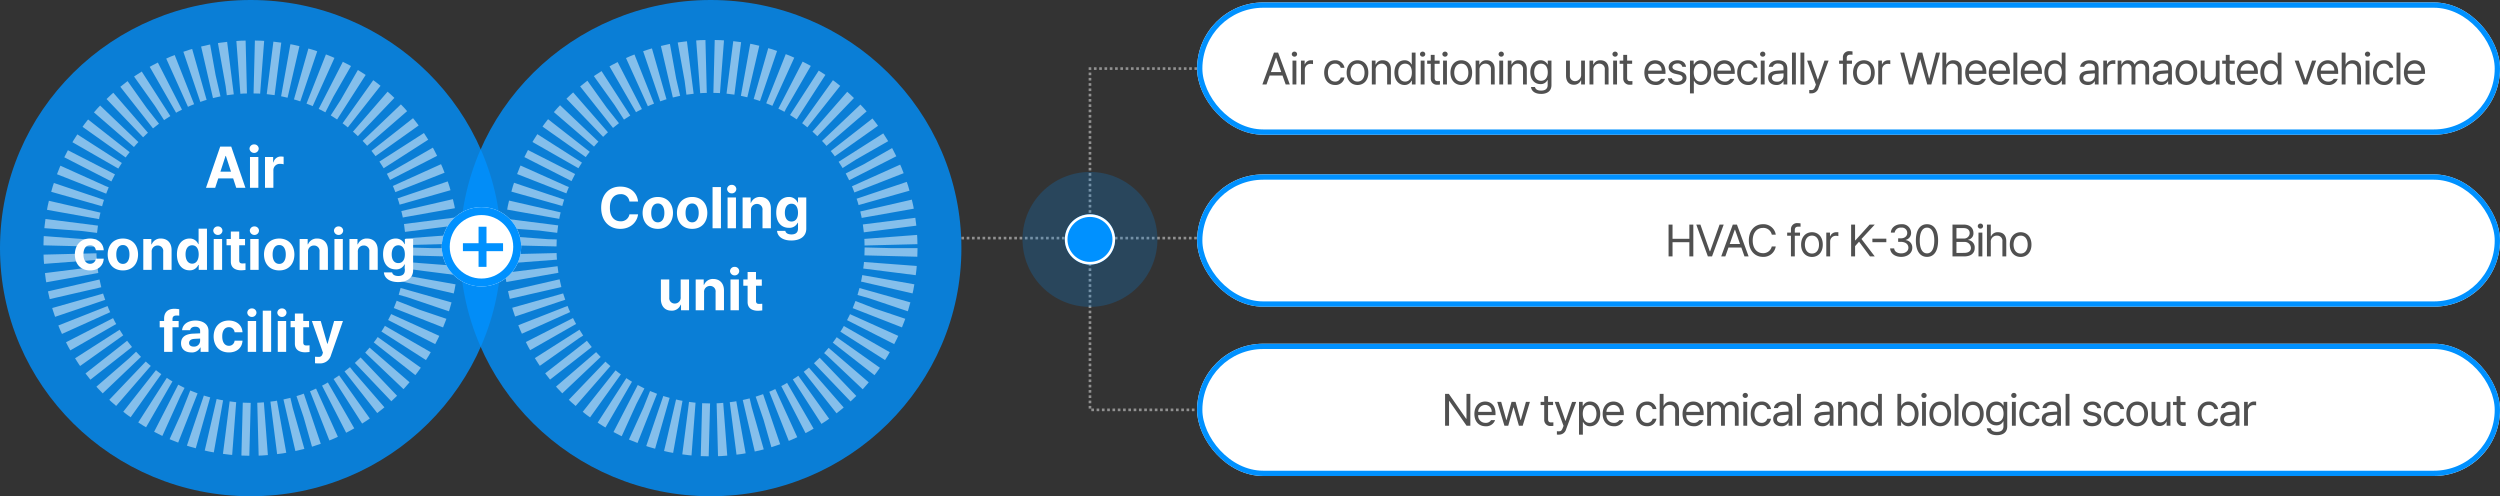
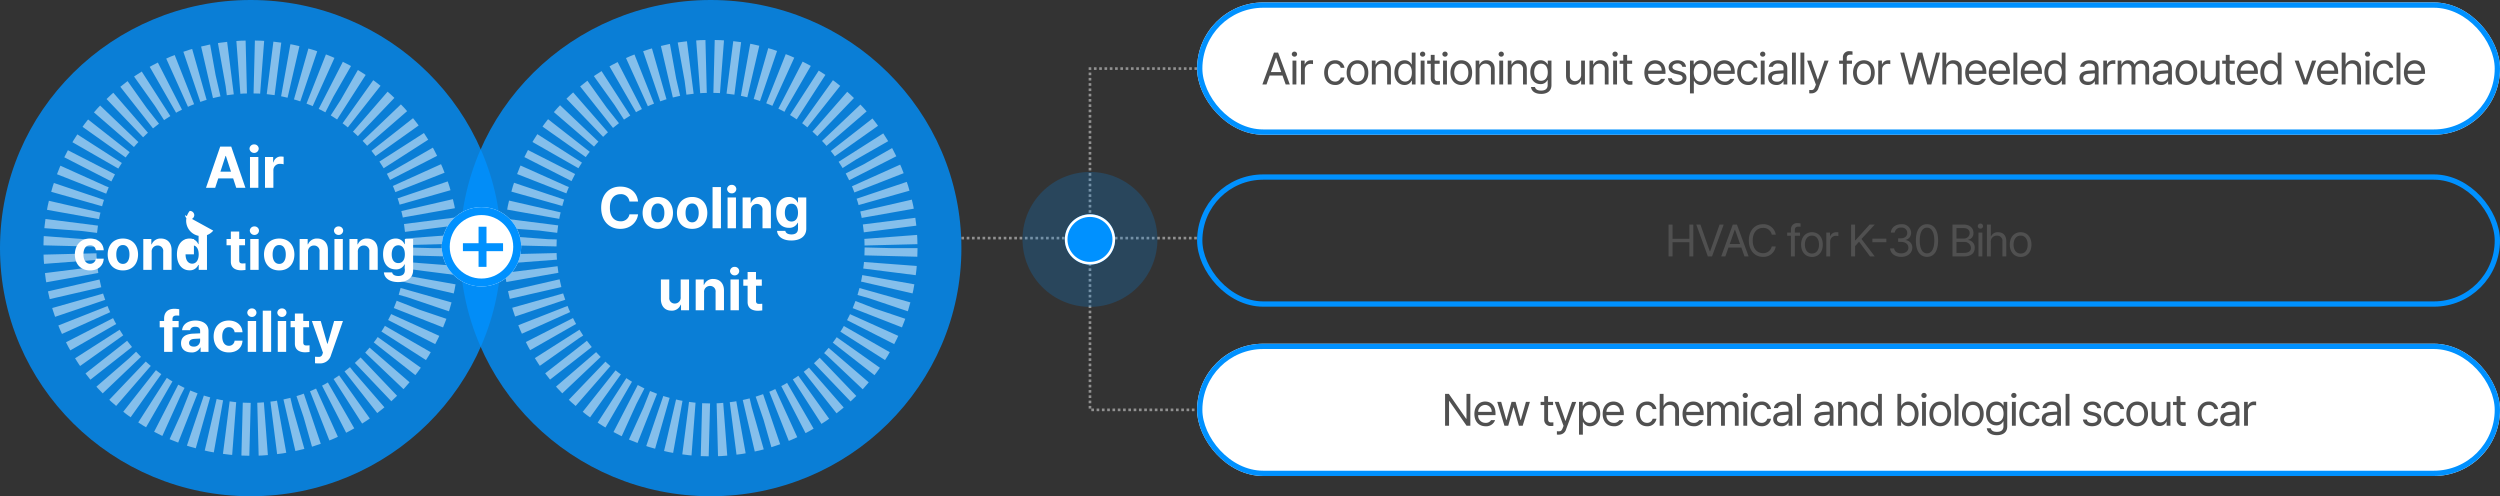
<svg xmlns="http://www.w3.org/2000/svg" width="945" height="187.579" viewBox="0 0 945 187.579">
  <rect x="0" y="0" width="945" height="187.579" fill="#333333" stroke="none" />
  <g id="그룹_27012" data-name="그룹 27012" transform="translate(-715 -1692.073)">
    <g id="사각형_34722" data-name="사각형 34722" transform="translate(1167.5 1693)" fill="#fff" stroke="#0091ff" stroke-width="2">
      <rect width="492.5" height="50" rx="25" stroke="none" />
      <rect x="1" y="1" width="490.5" height="48" rx="24" fill="none" />
    </g>
    <g id="사각형_34723" data-name="사각형 34723" transform="translate(1167.5 1758)" fill="#fff" stroke="#0091ff" stroke-width="2">
-       <rect width="492.5" height="50" rx="25" stroke="none" />
      <rect x="1" y="1" width="490.5" height="48" rx="24" fill="none" />
    </g>
    <g id="사각형_34724" data-name="사각형 34724" transform="translate(1167.5 1822)" fill="#fff" stroke="#0091ff" stroke-width="2">
      <rect width="492.5" height="50" rx="25" stroke="none" />
      <rect x="1" y="1" width="490.5" height="48" rx="24" fill="none" />
    </g>
    <path id="패스_38426" data-name="패스 38426" d="M5719.447,3974.457h89.091" transform="translate(-4641.038 -2192.384)" fill="none" stroke="#919191" stroke-width="1" stroke-dasharray="1" />
    <ellipse id="타원_6158" data-name="타원 6158" cx="94.762" cy="93.789" rx="94.762" ry="93.789" transform="translate(715 1692.073)" fill="#0091ff" opacity="0.8" />
    <ellipse id="타원_7287" data-name="타원 7287" cx="94.762" cy="93.789" rx="94.762" ry="93.789" transform="translate(888.885 1692.073)" fill="#0091ff" opacity="0.8" />
-     <path id="패스_38503" data-name="패스 38503" d="M-13.662,0-12.5-3.564h5.632L-5.7,0h3.476L-7.59-15.576h-4.18L-17.138,0Zm1.98-6.116,1.936-5.94h.132l1.936,5.94ZM-.506,0H2.662V-11.66H-.506ZM-.682-14.828A1.713,1.713,0,0,0,1.078-13.2a1.673,1.673,0,0,0,1.716-1.628,1.638,1.638,0,0,0-1.716-1.584A1.677,1.677,0,0,0-.682-14.828ZM5.17,0H8.338V-6.644a2.394,2.394,0,0,1,2.508-2.42,4.779,4.779,0,0,1,1.364.176v-2.86a7.222,7.222,0,0,0-1.012-.088,2.82,2.82,0,0,0-2.816,2.2H8.25V-11.66H5.17ZM-60.94,31.22c3.058,0,5.016-1.8,5.148-4.444h-2.992a2.1,2.1,0,0,1-2.156,1.936c-1.518,0-2.53-1.3-2.508-3.564-.022-2.2.99-3.476,2.508-3.476a2.1,2.1,0,0,1,2.156,1.936h2.992c-.132-2.662-2.156-4.422-5.192-4.444-3.52.022-5.7,2.464-5.72,6.028C-66.682,28.756-64.548,31.22-60.94,31.22Zm12.408,0c3.52,0,5.7-2.42,5.72-6.028-.022-3.586-2.2-6.006-5.72-6.028-3.542.022-5.742,2.442-5.764,6.028C-54.274,28.8-52.074,31.22-48.532,31.22Zm-2.508-6.028c-.022-2.046.836-3.586,2.508-3.564,1.628-.022,2.486,1.518,2.464,3.564.022,2.046-.836,3.564-2.464,3.564C-50.2,28.756-51.062,27.238-51.04,25.192Zm13.376-.968A2.21,2.21,0,0,1-35.42,21.8a2.053,2.053,0,0,1,2.112,2.332V31h3.168V23.564c.022-2.728-1.584-4.378-4-4.4a3.583,3.583,0,0,0-3.52,2.2H-37.8V19.34h-3.036V31h3.168Zm14.3,6.952a3.4,3.4,0,0,0,3.3-2.024h.176V31h3.124V15.424h-3.168v5.852h-.132a3.452,3.452,0,0,0-3.3-2.112c-2.574.022-4.752,2.024-4.752,6.028C-28.116,29.086-26.026,31.2-23.364,31.176Zm-1.5-6.028c0-2.024.858-3.432,2.508-3.432,1.584,0,2.464,1.342,2.464,3.432,0,2.112-.9,3.5-2.464,3.52C-23.98,28.646-24.86,27.216-24.86,25.148ZM-14.212,31h3.168V19.34h-3.168Zm-.176-14.828a1.713,1.713,0,0,0,1.76,1.628,1.673,1.673,0,0,0,1.716-1.628,1.638,1.638,0,0,0-1.716-1.584A1.677,1.677,0,0,0-14.388,16.172ZM-2.376,19.34h-2.2V16.524H-7.744V19.34H-9.372v2.376h1.628v6.116c-.022,2.288,1.54,3.322,3.872,3.344.748-.022,1.32-.088,1.672-.132V28.536c-.4.022-.946.066-1.276.044-.638,0-1.1-.242-1.1-1.144v-5.72h2.2ZM-.4,31H2.772V19.34H-.4ZM-.572,16.172A1.713,1.713,0,0,0,1.188,17.8,1.673,1.673,0,0,0,2.9,16.172a1.638,1.638,0,0,0-1.716-1.584A1.677,1.677,0,0,0-.572,16.172ZM10.56,31.22c3.52,0,5.7-2.42,5.72-6.028-.022-3.586-2.2-6.006-5.72-6.028-3.542.022-5.742,2.442-5.764,6.028C4.818,28.8,7.018,31.22,10.56,31.22ZM8.052,25.192c-.022-2.046.836-3.586,2.508-3.564,1.628-.022,2.486,1.518,2.464,3.564.022,2.046-.836,3.564-2.464,3.564C8.888,28.756,8.03,27.238,8.052,25.192Zm13.376-.968a2.21,2.21,0,0,1,2.244-2.42,2.053,2.053,0,0,1,2.112,2.332V31h3.168V23.564c.022-2.728-1.584-4.378-4-4.4a3.583,3.583,0,0,0-3.52,2.2H21.3V19.34H18.26V31h3.168ZM31.416,31h3.168V19.34H31.416ZM31.24,16.172A1.713,1.713,0,0,0,33,17.8a1.673,1.673,0,0,0,1.716-1.628A1.638,1.638,0,0,0,33,14.588,1.677,1.677,0,0,0,31.24,16.172Zm9.02,8.052A2.21,2.21,0,0,1,42.5,21.8a2.053,2.053,0,0,1,2.112,2.332V31h3.168V23.564c.022-2.728-1.584-4.378-4-4.4a3.583,3.583,0,0,0-3.52,2.2h-.132V19.34H37.092V31H40.26Zm15.224,11.4c3.344,0,5.676-1.518,5.676-4.488V19.34H58.036v1.936H57.9a3.546,3.546,0,0,0-3.344-2.112c-2.574.022-4.752,1.98-4.752,5.94,0,3.872,2.112,5.72,4.752,5.72A3.446,3.446,0,0,0,57.9,28.932h.132v2.156c0,1.606-.99,2.222-2.464,2.244-1.276-.022-2.156-.44-2.332-1.364H50.116C50.292,34.168,52.294,35.62,55.484,35.62Zm-2.42-10.472c0-2.024.858-3.432,2.508-3.432,1.584,0,2.464,1.342,2.464,3.432,0,2.046-.9,3.3-2.464,3.3C53.944,28.448,53.064,27.15,53.064,25.148ZM-27.467,50.34H-29.8v-.7c0-.99.55-1.386,1.584-1.364a5.688,5.688,0,0,1,.968.044V45.9a9.885,9.885,0,0,0-1.892-.176c-2.354,0-3.828,1.276-3.828,3.74v.88h-1.672v2.376h1.672V62H-29.8V52.716h2.332Zm.9,8.4c0,2.31,1.65,3.476,3.872,3.476a3.5,3.5,0,0,0,3.388-1.848h.132V62h2.992V54.124c0-2.794-2.4-3.938-4.928-3.96-3.1.022-4.884,1.606-5.06,3.652h3.036c.154-.814.836-1.3,1.936-1.32,1.166.022,1.848.572,1.848,1.584V55l-2.9.132C-24.475,55.29-26.565,56.126-26.565,58.744Zm3.036-.088c0-.9.7-1.43,1.8-1.54.528-.044,1.892-.11,2.376-.132v.836a2.252,2.252,0,0,1-2.464,2.2C-22.8,60.02-23.529,59.536-23.529,58.656ZM-8.481,62.22c3.058,0,5.016-1.8,5.148-4.444H-6.325a2.1,2.1,0,0,1-2.156,1.936c-1.518,0-2.53-1.3-2.508-3.564-.022-2.2.99-3.476,2.508-3.476a2.1,2.1,0,0,1,2.156,1.936h2.992c-.132-2.662-2.156-4.422-5.192-4.444-3.52.022-5.7,2.464-5.72,6.028C-14.223,59.756-12.089,62.22-8.481,62.22ZM-1.353,62H1.815V50.34H-1.353Zm-.176-14.828A1.713,1.713,0,0,0,.231,48.8a1.673,1.673,0,0,0,1.716-1.628A1.638,1.638,0,0,0,.231,45.588,1.677,1.677,0,0,0-1.529,47.172Zm9.02-.748H4.323V62H7.491ZM10,62h3.168V50.34H10ZM9.823,47.172a1.713,1.713,0,0,0,1.76,1.628A1.673,1.673,0,0,0,13.3,47.172a1.638,1.638,0,0,0-1.716-1.584A1.677,1.677,0,0,0,9.823,47.172ZM21.835,50.34h-2.2V47.524H16.467V50.34H14.839v2.376h1.628v6.116c-.022,2.288,1.54,3.322,3.872,3.344.748-.022,1.32-.088,1.672-.132V59.536c-.4.022-.946.066-1.276.044-.638,0-1.1-.242-1.1-1.144v-5.72h2.2Zm3.872,16.016a4.191,4.191,0,0,0,4.4-3.08L34.639,50.34H31.3l-2.464,8.58H28.7l-2.464-8.58H22.891l4.18,11.968-.176.528a1.357,1.357,0,0,1-1.54,1.056c-.374,0-.858-.022-1.276-.044v2.464A12.182,12.182,0,0,0,25.707,66.356Z" transform="translate(810 1763.073)" fill="#fff" />
+     <path id="패스_38503" data-name="패스 38503" d="M-13.662,0-12.5-3.564h5.632L-5.7,0h3.476L-7.59-15.576h-4.18L-17.138,0Zm1.98-6.116,1.936-5.94h.132l1.936,5.94ZM-.506,0H2.662V-11.66H-.506ZM-.682-14.828A1.713,1.713,0,0,0,1.078-13.2a1.673,1.673,0,0,0,1.716-1.628,1.638,1.638,0,0,0-1.716-1.584A1.677,1.677,0,0,0-.682-14.828ZM5.17,0H8.338V-6.644a2.394,2.394,0,0,1,2.508-2.42,4.779,4.779,0,0,1,1.364.176v-2.86a7.222,7.222,0,0,0-1.012-.088,2.82,2.82,0,0,0-2.816,2.2H8.25V-11.66H5.17ZM-60.94,31.22c3.058,0,5.016-1.8,5.148-4.444h-2.992a2.1,2.1,0,0,1-2.156,1.936c-1.518,0-2.53-1.3-2.508-3.564-.022-2.2.99-3.476,2.508-3.476a2.1,2.1,0,0,1,2.156,1.936h2.992c-.132-2.662-2.156-4.422-5.192-4.444-3.52.022-5.7,2.464-5.72,6.028C-66.682,28.756-64.548,31.22-60.94,31.22Zm12.408,0c3.52,0,5.7-2.42,5.72-6.028-.022-3.586-2.2-6.006-5.72-6.028-3.542.022-5.742,2.442-5.764,6.028C-54.274,28.8-52.074,31.22-48.532,31.22Zm-2.508-6.028c-.022-2.046.836-3.586,2.508-3.564,1.628-.022,2.486,1.518,2.464,3.564.022,2.046-.836,3.564-2.464,3.564C-50.2,28.756-51.062,27.238-51.04,25.192Zm13.376-.968A2.21,2.21,0,0,1-35.42,21.8a2.053,2.053,0,0,1,2.112,2.332V31h3.168V23.564c.022-2.728-1.584-4.378-4-4.4a3.583,3.583,0,0,0-3.52,2.2H-37.8V19.34h-3.036V31h3.168Zm14.3,6.952a3.4,3.4,0,0,0,3.3-2.024h.176V31h3.124V15.424h-3.168v5.852h-.132a3.452,3.452,0,0,0-3.3-2.112c-2.574.022-4.752,2.024-4.752,6.028C-28.116,29.086-26.026,31.2-23.364,31.176Zm-1.5-6.028c0-2.024.858-3.432,2.508-3.432,1.584,0,2.464,1.342,2.464,3.432,0,2.112-.9,3.5-2.464,3.52C-23.98,28.646-24.86,27.216-24.86,25.148Zh3.168V19.34h-3.168Zm-.176-14.828a1.713,1.713,0,0,0,1.76,1.628,1.673,1.673,0,0,0,1.716-1.628,1.638,1.638,0,0,0-1.716-1.584A1.677,1.677,0,0,0-14.388,16.172ZM-2.376,19.34h-2.2V16.524H-7.744V19.34H-9.372v2.376h1.628v6.116c-.022,2.288,1.54,3.322,3.872,3.344.748-.022,1.32-.088,1.672-.132V28.536c-.4.022-.946.066-1.276.044-.638,0-1.1-.242-1.1-1.144v-5.72h2.2ZM-.4,31H2.772V19.34H-.4ZM-.572,16.172A1.713,1.713,0,0,0,1.188,17.8,1.673,1.673,0,0,0,2.9,16.172a1.638,1.638,0,0,0-1.716-1.584A1.677,1.677,0,0,0-.572,16.172ZM10.56,31.22c3.52,0,5.7-2.42,5.72-6.028-.022-3.586-2.2-6.006-5.72-6.028-3.542.022-5.742,2.442-5.764,6.028C4.818,28.8,7.018,31.22,10.56,31.22ZM8.052,25.192c-.022-2.046.836-3.586,2.508-3.564,1.628-.022,2.486,1.518,2.464,3.564.022,2.046-.836,3.564-2.464,3.564C8.888,28.756,8.03,27.238,8.052,25.192Zm13.376-.968a2.21,2.21,0,0,1,2.244-2.42,2.053,2.053,0,0,1,2.112,2.332V31h3.168V23.564c.022-2.728-1.584-4.378-4-4.4a3.583,3.583,0,0,0-3.52,2.2H21.3V19.34H18.26V31h3.168ZM31.416,31h3.168V19.34H31.416ZM31.24,16.172A1.713,1.713,0,0,0,33,17.8a1.673,1.673,0,0,0,1.716-1.628A1.638,1.638,0,0,0,33,14.588,1.677,1.677,0,0,0,31.24,16.172Zm9.02,8.052A2.21,2.21,0,0,1,42.5,21.8a2.053,2.053,0,0,1,2.112,2.332V31h3.168V23.564c.022-2.728-1.584-4.378-4-4.4a3.583,3.583,0,0,0-3.52,2.2h-.132V19.34H37.092V31H40.26Zm15.224,11.4c3.344,0,5.676-1.518,5.676-4.488V19.34H58.036v1.936H57.9a3.546,3.546,0,0,0-3.344-2.112c-2.574.022-4.752,1.98-4.752,5.94,0,3.872,2.112,5.72,4.752,5.72A3.446,3.446,0,0,0,57.9,28.932h.132v2.156c0,1.606-.99,2.222-2.464,2.244-1.276-.022-2.156-.44-2.332-1.364H50.116C50.292,34.168,52.294,35.62,55.484,35.62Zm-2.42-10.472c0-2.024.858-3.432,2.508-3.432,1.584,0,2.464,1.342,2.464,3.432,0,2.046-.9,3.3-2.464,3.3C53.944,28.448,53.064,27.15,53.064,25.148ZM-27.467,50.34H-29.8v-.7c0-.99.55-1.386,1.584-1.364a5.688,5.688,0,0,1,.968.044V45.9a9.885,9.885,0,0,0-1.892-.176c-2.354,0-3.828,1.276-3.828,3.74v.88h-1.672v2.376h1.672V62H-29.8V52.716h2.332Zm.9,8.4c0,2.31,1.65,3.476,3.872,3.476a3.5,3.5,0,0,0,3.388-1.848h.132V62h2.992V54.124c0-2.794-2.4-3.938-4.928-3.96-3.1.022-4.884,1.606-5.06,3.652h3.036c.154-.814.836-1.3,1.936-1.32,1.166.022,1.848.572,1.848,1.584V55l-2.9.132C-24.475,55.29-26.565,56.126-26.565,58.744Zm3.036-.088c0-.9.7-1.43,1.8-1.54.528-.044,1.892-.11,2.376-.132v.836a2.252,2.252,0,0,1-2.464,2.2C-22.8,60.02-23.529,59.536-23.529,58.656ZM-8.481,62.22c3.058,0,5.016-1.8,5.148-4.444H-6.325a2.1,2.1,0,0,1-2.156,1.936c-1.518,0-2.53-1.3-2.508-3.564-.022-2.2.99-3.476,2.508-3.476a2.1,2.1,0,0,1,2.156,1.936h2.992c-.132-2.662-2.156-4.422-5.192-4.444-3.52.022-5.7,2.464-5.72,6.028C-14.223,59.756-12.089,62.22-8.481,62.22ZM-1.353,62H1.815V50.34H-1.353Zm-.176-14.828A1.713,1.713,0,0,0,.231,48.8a1.673,1.673,0,0,0,1.716-1.628A1.638,1.638,0,0,0,.231,45.588,1.677,1.677,0,0,0-1.529,47.172Zm9.02-.748H4.323V62H7.491ZM10,62h3.168V50.34H10ZM9.823,47.172a1.713,1.713,0,0,0,1.76,1.628A1.673,1.673,0,0,0,13.3,47.172a1.638,1.638,0,0,0-1.716-1.584A1.677,1.677,0,0,0,9.823,47.172ZM21.835,50.34h-2.2V47.524H16.467V50.34H14.839v2.376h1.628v6.116c-.022,2.288,1.54,3.322,3.872,3.344.748-.022,1.32-.088,1.672-.132V59.536c-.4.022-.946.066-1.276.044-.638,0-1.1-.242-1.1-1.144v-5.72h2.2Zm3.872,16.016a4.191,4.191,0,0,0,4.4-3.08L34.639,50.34H31.3l-2.464,8.58H28.7l-2.464-8.58H22.891l4.18,11.968-.176.528a1.357,1.357,0,0,1-1.54,1.056c-.374,0-.858-.022-1.276-.044v2.464A12.182,12.182,0,0,0,25.707,66.356Z" transform="translate(810 1763.073)" fill="#fff" />
    <path id="패스_38504" data-name="패스 38504" d="M-30.712-10.12h3.256c-.418-3.586-3.124-5.654-6.732-5.632-4.092-.022-7.216,2.9-7.216,7.964,0,5.082,3.08,8.008,7.216,8.008,3.982,0,6.38-2.618,6.732-5.5h-3.256A3.232,3.232,0,0,1-34.1-2.64c-2.4-.022-4.026-1.782-4-5.148-.022-3.256,1.584-5.126,4-5.1A3.157,3.157,0,0,1-30.712-10.12ZM-19.976.22c3.52,0,5.7-2.42,5.72-6.028-.022-3.586-2.2-6.006-5.72-6.028-3.542.022-5.742,2.442-5.764,6.028C-25.718-2.2-23.518.22-19.976.22Zm-2.508-6.028c-.022-2.046.836-3.586,2.508-3.564,1.628-.022,2.486,1.518,2.464,3.564.022,2.046-.836,3.564-2.464,3.564C-21.648-2.244-22.506-3.762-22.484-5.808ZM-7,.22c3.52,0,5.7-2.42,5.72-6.028C-1.3-9.394-3.476-11.814-7-11.836c-3.542.022-5.742,2.442-5.764,6.028C-12.738-2.2-10.538.22-7,.22ZM-9.5-5.808C-9.526-7.854-8.668-9.394-7-9.372c1.628-.022,2.486,1.518,2.464,3.564C-4.51-3.762-5.368-2.244-7-2.244-8.668-2.244-9.526-3.762-9.5-5.808ZM3.872-15.576H.7V0H3.872ZM6.38,0H9.548V-11.66H6.38ZM6.2-14.828A1.713,1.713,0,0,0,7.964-13.2,1.673,1.673,0,0,0,9.68-14.828a1.638,1.638,0,0,0-1.716-1.584A1.677,1.677,0,0,0,6.2-14.828Zm9.02,8.052A2.21,2.21,0,0,1,17.468-9.2,2.053,2.053,0,0,1,19.58-6.864V0h3.168V-7.436c.022-2.728-1.584-4.378-4-4.4a3.583,3.583,0,0,0-3.52,2.2h-.132V-11.66H12.056V0h3.168ZM30.448,4.62c3.344,0,5.676-1.518,5.676-4.488V-11.66H33v1.936h-.132a3.546,3.546,0,0,0-3.344-2.112c-2.574.022-4.752,1.98-4.752,5.94,0,3.872,2.112,5.72,4.752,5.72a3.446,3.446,0,0,0,3.344-1.892H33V.088c0,1.606-.99,2.222-2.464,2.244C29.26,2.31,28.38,1.892,28.2.968H25.08C25.256,3.168,27.258,4.62,30.448,4.62ZM28.028-5.852c0-2.024.858-3.432,2.508-3.432C32.12-9.284,33-7.942,33-5.852c0,2.046-.9,3.3-2.464,3.3C28.908-2.552,28.028-3.85,28.028-5.852Zm-39.38,31.88a2.209,2.209,0,0,1-2.244,2.42A2.026,2.026,0,0,1-15.664,26.2V19.34h-3.168v7.436c.022,2.728,1.606,4.378,3.96,4.356a3.509,3.509,0,0,0,3.52-2.244h.132V31h3.036V19.34h-3.168Zm8.844-1.8A2.21,2.21,0,0,1-.264,21.8a2.053,2.053,0,0,1,2.112,2.332V31H5.016V23.564c.022-2.728-1.584-4.378-4-4.4a3.583,3.583,0,0,0-3.52,2.2H-2.64V19.34H-5.676V31h3.168ZM7.48,31h3.168V19.34H7.48ZM7.3,16.172A1.713,1.713,0,0,0,9.064,17.8a1.673,1.673,0,0,0,1.716-1.628,1.638,1.638,0,0,0-1.716-1.584A1.677,1.677,0,0,0,7.3,16.172ZM19.316,19.34h-2.2V16.524H13.948V19.34H12.32v2.376h1.628v6.116c-.022,2.288,1.54,3.322,3.872,3.344.748-.022,1.32-.088,1.672-.132V28.536c-.4.022-.946.066-1.276.044-.638,0-1.1-.242-1.1-1.144v-5.72h2.2Z" transform="translate(983.647 1778.363)" fill="#fff" />
    <g id="타원_7286" data-name="타원 7286" transform="translate(731.409 1707.363)" fill="none" stroke="#fff" stroke-width="20" stroke-dasharray="3 3" opacity="0.5">
      <circle cx="78.5" cy="78.5" r="78.5" stroke="none" />
      <circle cx="78.5" cy="78.5" r="68.5" fill="none" />
    </g>
    <g id="타원_7288" data-name="타원 7288" transform="translate(905.355 1707.155)" fill="none" stroke="#fff" stroke-width="20" stroke-dasharray="3 3" opacity="0.5">
      <ellipse cx="78.236" cy="78.708" rx="78.236" ry="78.708" stroke="none" />
      <ellipse cx="78.236" cy="78.708" rx="68.236" ry="68.708" fill="none" />
    </g>
    <g id="그룹_26887" data-name="그룹 26887" transform="translate(207.268 -773.557)">
      <g id="타원_6158-2" data-name="타원 6158" transform="translate(674.732 2543.92)" fill="#fff" stroke="#0091ff" stroke-width="3">
        <circle cx="15" cy="15" r="15" stroke="none" />
        <circle cx="15" cy="15" r="13.5" fill="none" />
      </g>
      <g id="그룹_20280" data-name="그룹 20280" transform="translate(682.717 2551.335)">
        <path id="패스_34112" data-name="패스 34112" d="M-2085.924-601h15.169" transform="translate(2085.924 608.733)" fill="none" stroke="#0091ff" stroke-width="3" />
        <path id="패스_34113" data-name="패스 34113" d="M0,0H15.17" transform="translate(7.41 0) rotate(90)" fill="none" stroke="#0091ff" stroke-width="3" />
      </g>
    </g>
    <path id="패스_38505" data-name="패스 38505" d="M-220.26,0l1.19-3.366h4.862L-213.018,0h1.564l-4.42-12.036h-1.564L-221.824,0Zm1.666-4.692,1.9-5.406h.1l1.9,5.406ZM-210.434,0h1.462V-9.01h-1.462Zm-.272-11.458a.988.988,0,0,0,1.02.952.958.958,0,0,0,.986-.952.958.958,0,0,0-.986-.952A.988.988,0,0,0-210.706-11.458ZM-207.238,0h1.462V-5.678a2.111,2.111,0,0,1,2.244-2.108,3.377,3.377,0,0,1,.85.1V-9.146c-.153,0-.51-.017-.714,0a2.412,2.412,0,0,0-2.346,1.5h-.1V-9.01h-1.394Zm12.886.2a3.394,3.394,0,0,0,3.57-2.856h-1.428a2.087,2.087,0,0,1-2.142,1.564c-1.632,0-2.686-1.343-2.686-3.434,0-2.023,1.071-3.349,2.686-3.332A2.077,2.077,0,0,1-192.21-6.29h1.428a3.42,3.42,0,0,0-3.6-2.856c-2.448.017-4.08,1.938-4.08,4.692C-198.466-1.768-196.9.187-194.352.2Zm8.5,0c2.448-.017,4.1-1.87,4.08-4.658.017-2.822-1.632-4.675-4.08-4.692-2.448.017-4.114,1.87-4.114,4.692C-189.966-1.666-188.3.187-185.852.2Zm-2.686-4.658c0-1.8.85-3.417,2.686-3.4,1.819-.017,2.669,1.6,2.652,3.4.017,1.785-.833,3.366-2.652,3.366C-187.688-1.088-188.538-2.669-188.538-4.454Zm9.554-.952a2.2,2.2,0,0,1,2.278-2.448,1.989,1.989,0,0,1,2.04,2.244V0h1.428V-5.746c0-2.278-1.224-3.383-3.06-3.4a2.654,2.654,0,0,0-2.618,1.564h-.136V-9.01h-1.394V0h1.462ZM-168.07.2a2.828,2.828,0,0,0,2.618-1.6h.136V0h1.394V-12.036h-1.428v4.454h-.1a2.781,2.781,0,0,0-2.618-1.564c-2.261.017-3.842,1.8-3.842,4.658C-171.912-1.615-170.331.187-168.07.2Zm-2.38-4.726c-.017-1.87.833-3.332,2.584-3.332,1.666,0,2.55,1.343,2.55,3.332,0,2.04-.918,3.434-2.55,3.434C-169.583-1.088-170.467-2.6-170.451-4.522ZM-161.984,0h1.462V-9.01h-1.462Zm-.272-11.458a.988.988,0,0,0,1.02.952.958.958,0,0,0,.986-.952.958.958,0,0,0-.986-.952A.988.988,0,0,0-162.256-11.458Zm7.446,2.448h-1.9v-2.176h-1.462V-9.01h-1.36v1.19h1.36v5.61A2.3,2.3,0,0,0-155.694.1a3.832,3.832,0,0,0,.986-.068V-1.292a6.559,6.559,0,0,1-.85.034c-.6.017-1.173-.17-1.156-1.326V-7.82h1.9ZM-153.519,0h1.462V-9.01h-1.462Zm-.272-11.458a.988.988,0,0,0,1.02.952.958.958,0,0,0,.986-.952.958.958,0,0,0-.986-.952A.988.988,0,0,0-153.79-11.458ZM-146.616.2c2.448-.017,4.1-1.87,4.08-4.658.017-2.822-1.632-4.675-4.08-4.692-2.448.017-4.114,1.87-4.114,4.692C-150.73-1.666-149.064.187-146.616.2ZM-149.3-4.454c0-1.8.85-3.417,2.686-3.4,1.819-.017,2.669,1.6,2.652,3.4.017,1.785-.833,3.366-2.652,3.366C-148.452-1.088-149.3-2.669-149.3-4.454Zm9.554-.952a2.2,2.2,0,0,1,2.278-2.448,1.989,1.989,0,0,1,2.04,2.244V0H-134V-5.746c0-2.278-1.224-3.383-3.06-3.4a2.654,2.654,0,0,0-2.618,1.564h-.136V-9.01h-1.394V0h1.462ZM-132.269,0h1.462V-9.01h-1.462Zm-.272-11.458a.988.988,0,0,0,1.02.952.958.958,0,0,0,.986-.952.958.958,0,0,0-.986-.952A.988.988,0,0,0-132.54-11.458Zm4.93,6.052a2.2,2.2,0,0,1,2.278-2.448,1.989,1.989,0,0,1,2.04,2.244V0h1.428V-5.746c0-2.278-1.224-3.383-3.06-3.4a2.654,2.654,0,0,0-2.618,1.564h-.136V-9.01h-1.394V0h1.462Zm11.152,8.976c2.21,0,3.91-1,3.91-3.332V-9.01h-1.394v1.428h-.1A2.865,2.865,0,0,0-116.7-9.146c-2.261.017-3.842,1.734-3.842,4.522,0,2.822,1.649,4.488,3.842,4.488a2.729,2.729,0,0,0,2.618-1.53h.1V.17c.017,1.479-.935,2.159-2.482,2.142-1.275.017-2.125-.442-2.312-1.36h-1.5C-120.113,2.618-118.634,3.57-116.458,3.57Zm-2.618-8.16c-.017-1.8.833-3.264,2.584-3.264,1.666,0,2.55,1.343,2.55,3.264,0,1.989-.918,3.179-2.55,3.2C-118.209-1.411-119.093-2.72-119.076-4.59Zm17.748.884a2.32,2.32,0,0,1-2.312,2.448A1.925,1.925,0,0,1-105.578-3.4V-9.01h-1.462V-3.3C-107.023-1-105.8.119-104.116.1A2.759,2.759,0,0,0-101.43-1.53h.1V0H-99.9V-9.01h-1.428Zm4.624-1.7a2.2,2.2,0,0,1,2.278-2.448,1.989,1.989,0,0,1,2.04,2.244V0h1.428V-5.746c0-2.278-1.224-3.383-3.06-3.4a2.654,2.654,0,0,0-2.618,1.564h-.136V-9.01h-1.394V0H-96.7ZM-89.224,0h1.462V-9.01h-1.462ZM-89.5-11.458a.988.988,0,0,0,1.02.952.958.958,0,0,0,.986-.952.958.958,0,0,0-.986-.952A.988.988,0,0,0-89.5-11.458ZM-82.05-9.01h-1.9v-2.176h-1.462V-9.01h-1.36v1.19h1.36v5.61A2.3,2.3,0,0,0-82.934.1a3.832,3.832,0,0,0,.986-.068V-1.292a6.559,6.559,0,0,1-.85.034c-.595.017-1.173-.17-1.156-1.326V-7.82h1.9ZM-73.21.2a3.538,3.538,0,0,0,3.6-2.312h-1.53a2.219,2.219,0,0,1-2.074,1.02A2.714,2.714,0,0,1-76-4.012h6.562v-.612c-.017-3.349-2.006-4.5-3.91-4.522-2.448.017-4.08,1.938-4.08,4.692C-77.426-1.666-75.811.187-73.21.2ZM-76-5.236a2.66,2.66,0,0,1,2.652-2.618A2.422,2.422,0,0,1-70.9-5.236Zm12.92-1.428h1.394c-.17-1.479-1.343-2.465-3.23-2.482-1.972.017-3.315,1.122-3.332,2.652.017,1.224.85,2.074,2.414,2.448l1.36.306c1.02.238,1.479.663,1.5,1.292-.017.85-.816,1.394-2.108,1.394-1.139,0-1.768-.425-1.938-1.292h-1.5C-68.28-.714-67.074.187-65.05.2c2.261-.017,3.536-1.173,3.536-2.72,0-1.258-.8-2.057-2.414-2.448l-1.326-.34c-1.071-.255-1.547-.663-1.564-1.258.017-.748.8-1.343,1.9-1.36A1.691,1.691,0,0,1-63.078-6.664Zm2.89,10.03h1.462v-4.76h.1A2.807,2.807,0,0,0-56.006.2c2.261-.017,3.825-1.819,3.842-4.692-.017-2.856-1.581-4.641-3.842-4.658a2.8,2.8,0,0,0-2.618,1.564h-.17V-9.01h-1.394Zm1.428-7.888c0-1.989.884-3.332,2.55-3.332,1.751,0,2.6,1.462,2.618,3.332-.017,1.921-.9,3.434-2.618,3.434C-57.859-1.088-58.76-2.482-58.76-4.522ZM-47.03.2a3.538,3.538,0,0,0,3.6-2.312h-1.53a2.219,2.219,0,0,1-2.074,1.02,2.714,2.714,0,0,1-2.788-2.924h6.562v-.612c-.017-3.349-2.006-4.5-3.91-4.522-2.448.017-4.08,1.938-4.08,4.692C-51.246-1.666-49.631.187-47.03.2Zm-2.788-5.44a2.66,2.66,0,0,1,2.652-2.618,2.422,2.422,0,0,1,2.448,2.618ZM-38.224.2a3.394,3.394,0,0,0,3.57-2.856h-1.428a2.087,2.087,0,0,1-2.142,1.564c-1.632,0-2.686-1.343-2.686-3.434,0-2.023,1.071-3.349,2.686-3.332A2.077,2.077,0,0,1-36.082-6.29h1.428a3.42,3.42,0,0,0-3.6-2.856c-2.448.017-4.08,1.938-4.08,4.692C-42.338-1.768-40.774.187-38.224.2ZM-33.43,0h1.462V-9.01H-33.43ZM-33.7-11.458a.988.988,0,0,0,1.02.952.958.958,0,0,0,.986-.952.958.958,0,0,0-.986-.952A.988.988,0,0,0-33.7-11.458Zm3.06,8.908C-30.642-.8-29.282.2-27.548.2A2.812,2.812,0,0,0-24.9-1.224h.068V0H-23.4V-5.95c0-2.839-2.21-3.179-3.4-3.2-1.989.017-3.4,1.02-3.57,2.482h1.5a1.878,1.878,0,0,1,2.006-1.224c1.377,0,2.057.663,2.04,1.8v.748c-.408,0-1.836.085-2.414.136C-28.823-5.1-30.642-4.624-30.642-2.55Zm1.428.068c0-.986.833-1.445,2.142-1.53l2.244-.17v.918a2.281,2.281,0,0,1-2.516,2.21C-28.415-1.054-29.214-1.53-29.214-2.482Zm9.044-9.554h-1.462V0h1.462Zm3.2,0h-1.462V0h1.462Zm2.652,15.4A2.727,2.727,0,0,0-11.6,1.292l3.808-10.3H-9.358l-2.448,7.14h-.1L-14.39-9.01h-1.53L-12.588.068l-.272.68c-.476,1.326-.969,1.36-1.53,1.36-.238,0-.561-.017-.714-.034V3.332A3.665,3.665,0,0,0-14.322,3.366ZM1.046-9.01H-.926v-.918C-.943-10.863-.5-11.271.5-11.254a4.052,4.052,0,0,1,.748.034v-1.258A5.157,5.157,0,0,0,.2-12.58a2.285,2.285,0,0,0-2.584,2.346V-9.01H-3.816v1.19h1.428V0H-.926V-7.82H1.046ZM5.568.2c2.448-.017,4.1-1.87,4.08-4.658.017-2.822-1.632-4.675-4.08-4.692-2.448.017-4.114,1.87-4.114,4.692C1.454-1.666,3.12.187,5.568.2ZM2.882-4.454c0-1.8.85-3.417,2.686-3.4,1.819-.017,2.669,1.6,2.652,3.4.017,1.785-.833,3.366-2.652,3.366C3.732-1.088,2.882-2.669,2.882-4.454ZM10.974,0h1.462V-5.678A2.111,2.111,0,0,1,14.68-7.786a3.377,3.377,0,0,1,.85.1V-9.146c-.153,0-.51-.017-.714,0a2.412,2.412,0,0,0-2.346,1.5h-.1V-9.01H10.974ZM22.568,0h1.564l2.652-9.52h.068L29.5,0h1.53l3.3-12.036H32.8L30.286-2.278h-.1l-2.55-9.758H25.968l-2.55,9.758h-.1L20.8-12.036H19.3Zm14.11-5.406a2.233,2.233,0,0,1,2.346-2.448,1.957,1.957,0,0,1,2.04,2.244V0h1.462V-5.746c-.017-2.295-1.241-3.383-3.094-3.4A2.647,2.647,0,0,0,36.78-7.582h-.1v-4.454H35.216V0h1.462ZM48.068.2a3.538,3.538,0,0,0,3.6-2.312h-1.53a2.219,2.219,0,0,1-2.074,1.02A2.714,2.714,0,0,1,45.28-4.012h6.562v-.612c-.017-3.349-2.006-4.5-3.91-4.522-2.448.017-4.08,1.938-4.08,4.692C43.852-1.666,45.467.187,48.068.2ZM45.28-5.236a2.66,2.66,0,0,1,2.652-2.618A2.422,2.422,0,0,1,50.38-5.236ZM56.976.2a3.538,3.538,0,0,0,3.6-2.312H59.05a2.219,2.219,0,0,1-2.074,1.02,2.714,2.714,0,0,1-2.788-2.924H60.75v-.612c-.017-3.349-2.006-4.5-3.91-4.522-2.448.017-4.08,1.938-4.08,4.692C52.76-1.666,54.375.187,56.976.2Zm-2.788-5.44A2.66,2.66,0,0,1,56.84-7.854a2.422,2.422,0,0,1,2.448,2.618Zm9.35-6.8H62.076V0h1.462ZM69.08.2a3.538,3.538,0,0,0,3.6-2.312h-1.53a2.219,2.219,0,0,1-2.074,1.02,2.714,2.714,0,0,1-2.788-2.924h6.562v-.612c-.017-3.349-2.006-4.5-3.91-4.522-2.448.017-4.08,1.938-4.08,4.692C64.864-1.666,66.479.187,69.08.2Zm-2.788-5.44a2.66,2.66,0,0,1,2.652-2.618,2.422,2.422,0,0,1,2.448,2.618ZM77.613.2a2.828,2.828,0,0,0,2.618-1.6h.136V0h1.394V-12.036H80.333v4.454h-.1a2.781,2.781,0,0,0-2.618-1.564c-2.261.017-3.842,1.8-3.842,4.658C73.771-1.615,75.352.187,77.613.2Zm-2.38-4.726c-.017-1.87.833-3.332,2.584-3.332,1.666,0,2.55,1.343,2.55,3.332,0,2.04-.918,3.434-2.55,3.434C76.1-1.088,75.216-2.6,75.233-4.522Zm11.8,1.972C87.032-.8,88.392.2,90.126.2a2.812,2.812,0,0,0,2.652-1.428h.068V0h1.428V-5.95c0-2.839-2.21-3.179-3.4-3.2-1.989.017-3.4,1.02-3.57,2.482h1.5a1.878,1.878,0,0,1,2.006-1.224c1.377,0,2.057.663,2.04,1.8v.748c-.408,0-1.836.085-2.414.136C88.851-5.1,87.032-4.624,87.032-2.55Zm1.428.068c0-.986.833-1.445,2.142-1.53l2.244-.17v.918a2.281,2.281,0,0,1-2.516,2.21C89.259-1.054,88.46-1.53,88.46-2.482ZM96.041,0H97.5V-5.678a2.111,2.111,0,0,1,2.244-2.108,3.377,3.377,0,0,1,.85.1V-9.146c-.153,0-.51-.017-.714,0a2.412,2.412,0,0,0-2.346,1.5h-.1V-9.01H96.041Zm5.44,0h1.462V-5.61a2.094,2.094,0,0,1,2.006-2.244,1.652,1.652,0,0,1,1.768,1.7V0h1.462V-5.848a1.847,1.847,0,0,1,1.972-2.006,1.66,1.66,0,0,1,1.8,1.836V0h1.428V-6.018c.017-2.125-1.139-3.111-2.754-3.128a2.829,2.829,0,0,0-2.686,1.564h-.1a2.5,2.5,0,0,0-2.414-1.564,2.427,2.427,0,0,0-2.414,1.564h-.136V-9.01h-1.394Zm13.26-2.55C114.741-.8,116.1.2,117.835.2a2.812,2.812,0,0,0,2.652-1.428h.068V0h1.428V-5.95c0-2.839-2.21-3.179-3.4-3.2-1.989.017-3.4,1.02-3.57,2.482h1.5a1.878,1.878,0,0,1,2.006-1.224c1.377,0,2.057.663,2.04,1.8v.748c-.408,0-1.836.085-2.414.136C116.56-5.1,114.741-4.624,114.741-2.55Zm1.428.068c0-.986.833-1.445,2.142-1.53l2.244-.17v.918a2.281,2.281,0,0,1-2.516,2.21C116.968-1.054,116.169-1.53,116.169-2.482ZM127.458.2c2.448-.017,4.1-1.87,4.08-4.658.017-2.822-1.632-4.675-4.08-4.692-2.448.017-4.114,1.87-4.114,4.692C123.344-1.666,125.01.187,127.458.2Zm-2.686-4.658c0-1.8.85-3.417,2.686-3.4,1.819-.017,2.669,1.6,2.652,3.4.017,1.785-.833,3.366-2.652,3.366C125.622-1.088,124.772-2.669,124.772-4.454Zm13.8.748a2.32,2.32,0,0,1-2.312,2.448A1.925,1.925,0,0,1,134.326-3.4V-9.01h-1.462V-3.3C132.881-1,134.1.119,135.788.1a2.759,2.759,0,0,0,2.686-1.632h.1V0H140V-9.01h-1.428Zm7.14-5.3h-1.9v-2.176H142.35V-9.01h-1.36v1.19h1.36v5.61A2.3,2.3,0,0,0,144.832.1a3.832,3.832,0,0,0,.986-.068V-1.292a6.559,6.559,0,0,1-.85.034c-.6.017-1.173-.17-1.156-1.326V-7.82h1.9Zm5,9.214a3.538,3.538,0,0,0,3.6-2.312h-1.53a2.219,2.219,0,0,1-2.074,1.02,2.714,2.714,0,0,1-2.788-2.924h6.562v-.612c-.017-3.349-2.006-4.5-3.91-4.522-2.448.017-4.08,1.938-4.08,4.692C146.5-1.666,148.113.187,150.714.2Zm-2.788-5.44a2.66,2.66,0,0,1,2.652-2.618,2.422,2.422,0,0,1,2.448,2.618ZM159.247.2a2.828,2.828,0,0,0,2.618-1.6H162V0H163.4V-12.036h-1.428v4.454h-.1a2.781,2.781,0,0,0-2.618-1.564c-2.261.017-3.842,1.8-3.842,4.658C155.406-1.615,156.986.187,159.247.2Zm-2.38-4.726c-.017-1.87.833-3.332,2.584-3.332,1.666,0,2.55,1.343,2.55,3.332,0,2.04-.918,3.434-2.55,3.434C157.734-1.088,156.85-2.6,156.867-4.522ZM176.52-9.01h-1.564l-2.448,7.14h-.1l-2.482-7.14h-1.53l3.3,9.01h1.5ZM181.059.2a3.538,3.538,0,0,0,3.6-2.312h-1.53a2.219,2.219,0,0,1-2.074,1.02,2.714,2.714,0,0,1-2.788-2.924h6.562v-.612c-.017-3.349-2.006-4.5-3.91-4.522-2.448.017-4.08,1.938-4.08,4.692C176.843-1.666,178.458.187,181.059.2Zm-2.788-5.44a2.66,2.66,0,0,1,2.652-2.618,2.422,2.422,0,0,1,2.448,2.618Zm9.35-.17a2.233,2.233,0,0,1,2.346-2.448,1.957,1.957,0,0,1,2.04,2.244V0h1.462V-5.746c-.017-2.295-1.241-3.383-3.094-3.4a2.647,2.647,0,0,0-2.652,1.564h-.1v-4.454h-1.462V0h1.462ZM195.2,0h1.462V-9.01H195.2Zm-.272-11.458a.988.988,0,0,0,1.02.952.958.958,0,0,0,.986-.952.958.958,0,0,0-.986-.952A.988.988,0,0,0,194.931-11.458ZM202.1.2a3.394,3.394,0,0,0,3.57-2.856h-1.428A2.087,2.087,0,0,1,202.1-1.088c-1.632,0-2.686-1.343-2.686-3.434,0-2.023,1.071-3.349,2.686-3.332a2.077,2.077,0,0,1,2.142,1.564h1.428a3.42,3.42,0,0,0-3.6-2.856c-2.448.017-4.08,1.938-4.08,4.692C197.991-1.768,199.555.187,202.1.2Zm6.256-12.24H206.9V0h1.462ZM213.9.2a3.538,3.538,0,0,0,3.6-2.312h-1.53a2.219,2.219,0,0,1-2.074,1.02,2.714,2.714,0,0,1-2.788-2.924h6.562v-.612c-.017-3.349-2.006-4.5-3.91-4.522-2.448.017-4.08,1.938-4.08,4.692C209.687-1.666,211.3.187,213.9.2Zm-2.788-5.44a2.66,2.66,0,0,1,2.652-2.618,2.422,2.422,0,0,1,2.448,2.618Z" transform="translate(1414 1724)" fill="#505050" />
    <path id="패스_38506" data-name="패스 38506" d="M-68.281,0h1.5V-5.372h6.358V0h1.5V-12.036h-1.5v5.372h-6.358v-5.372h-1.5Zm12.036-12.036h-1.564L-53.422,0h1.564l4.42-12.036H-49l-3.57,10.1h-.136ZM-46.826,0l1.19-3.366h4.862L-39.584,0h1.564l-4.42-12.036H-44L-48.39,0Zm1.666-4.692,1.9-5.406h.1l1.9,5.406Zm15.9-3.536h1.5A4.652,4.652,0,0,0-32.6-12.172c-3.094-.017-5.338,2.363-5.338,6.154C-37.936-2.21-35.691.17-32.6.17A4.672,4.672,0,0,0-27.77-3.774h-1.5A3.272,3.272,0,0,1-32.6-1.224c-2.193-.017-3.876-1.683-3.876-4.794,0-3.094,1.683-4.777,3.876-4.76A3.211,3.211,0,0,1-29.265-8.228ZM-18.59-9.01h-1.972v-.918c-.017-.935.425-1.343,1.428-1.326a4.052,4.052,0,0,1,.748.034v-1.258a5.157,5.157,0,0,0-1.054-.1,2.285,2.285,0,0,0-2.584,2.346V-9.01h-1.428v1.19h1.428V0h1.462V-7.82h1.972ZM-14.068.2c2.448-.017,4.1-1.87,4.08-4.658.017-2.822-1.632-4.675-4.08-4.692-2.448.017-4.114,1.87-4.114,4.692C-18.181-1.666-16.515.187-14.068.2Zm-2.686-4.658c0-1.8.85-3.417,2.686-3.4,1.819-.017,2.669,1.6,2.652,3.4.017,1.785-.833,3.366-2.652,3.366C-15.9-1.088-16.753-2.669-16.753-4.454ZM-8.661,0H-7.2V-5.678A2.111,2.111,0,0,1-4.955-7.786a3.377,3.377,0,0,1,.85.1V-9.146c-.153,0-.51-.017-.714,0a2.412,2.412,0,0,0-2.346,1.5h-.1V-9.01H-8.661ZM.722,0h1.5V-3.876l1.5-1.7L7.862,0h1.8L4.632-6.6l5.032-5.44H7.726L2.354-6.086H2.218v-5.95H.722ZM14.034-6.7H8.764v1.326h5.27ZM19.661.17c2.414,0,4.2-1.462,4.182-3.434a2.765,2.765,0,0,0-2.482-2.89v-.1A2.676,2.676,0,0,0,23.4-8.942a3.342,3.342,0,0,0-3.672-3.23c-2.142-.017-3.91,1.258-3.978,3.162h1.428a2.277,2.277,0,0,1,2.516-1.87,1.99,1.99,0,0,1,2.244,2.006c.017,1.224-1,2.057-2.482,2.04H18.5v1.326h.952c1.887,0,2.924.935,2.924,2.244,0,1.241-1.139,2.108-2.72,2.108-1.445,0-2.584-.714-2.652-1.87h-1.53C15.564-1.122,17.281.17,19.661.17Zm9.758,0c2.652,0,4.2-2.244,4.182-6.188.017-3.893-1.547-6.171-4.182-6.154C26.767-12.189,25.2-9.911,25.2-6.018,25.2-2.074,26.75.17,29.419.17ZM26.665-6.018c0-3.111,1.02-4.862,2.754-4.862,1.717,0,2.737,1.751,2.754,4.862-.017,3.111-1.02,4.862-2.754,4.862C27.668-1.156,26.665-2.907,26.665-6.018ZM39.041,0h4.352c2.856,0,4.046-1.377,4.046-3.2a2.8,2.8,0,0,0-2.448-2.992v-.136A2.4,2.4,0,0,0,46.963-8.84c0-1.768-1.19-3.179-3.706-3.2H39.041Zm1.5-1.326V-5.474H43.46A2.362,2.362,0,0,1,46.011-3.2c0,1.037-.731,1.87-2.618,1.87Zm0-5.44V-10.71h2.72c1.581.017,2.278.85,2.278,1.9a2.1,2.1,0,0,1-2.312,2.04ZM48.867,0h1.462V-9.01H48.867Zm-.272-11.458a.988.988,0,0,0,1.02.952.958.958,0,0,0,.986-.952.958.958,0,0,0-.986-.952A.988.988,0,0,0,48.594-11.458Zm4.93,6.052A2.233,2.233,0,0,1,55.87-7.854,1.957,1.957,0,0,1,57.91-5.61V0h1.462V-5.746c-.017-2.295-1.241-3.383-3.094-3.4a2.647,2.647,0,0,0-2.652,1.564h-.1v-4.454H52.063V0h1.462ZM64.813.2c2.448-.017,4.1-1.87,4.08-4.658.017-2.822-1.632-4.675-4.08-4.692-2.448.017-4.114,1.87-4.114,4.692C60.7-1.666,62.365.187,64.813.2ZM62.127-4.454c0-1.8.85-3.417,2.686-3.4,1.819-.017,2.669,1.6,2.652,3.4.017,1.785-.833,3.366-2.652,3.366C62.977-1.088,62.127-2.669,62.127-4.454Z" transform="translate(1414 1789)" fill="#505050" />
    <path id="패스_38507" data-name="패스 38507" d="M-143.208-12.036h-1.462v9.384h-.136l-6.528-9.384h-1.428V0h1.5V-9.35h.1L-144.636,0h1.428ZM-137.462.2a3.538,3.538,0,0,0,3.6-2.312h-1.53a2.219,2.219,0,0,1-2.074,1.02,2.714,2.714,0,0,1-2.788-2.924h6.562v-.612c-.017-3.349-2.006-4.5-3.91-4.522-2.448.017-4.08,1.938-4.08,4.692C-141.678-1.666-140.063.187-137.462.2Zm-2.788-5.44A2.66,2.66,0,0,1-137.6-7.854a2.422,2.422,0,0,1,2.448,2.618ZM-130.322,0h1.428l1.938-6.868h.136L-124.848,0h1.428l2.72-9.01h-1.5l-1.938,6.834h-.1l-1.87-6.834h-1.53l-1.9,6.868h-.068l-1.938-6.868h-1.5Zm18.394-9.01h-1.9v-2.176h-1.462V-9.01h-1.36v1.19h1.36v5.61A2.3,2.3,0,0,0-112.812.1a3.832,3.832,0,0,0,.986-.068V-1.292a6.559,6.559,0,0,1-.85.034c-.595.017-1.173-.17-1.156-1.326V-7.82h1.9Zm2.21,12.376A2.727,2.727,0,0,0-107,1.292l3.808-10.3h-1.564L-107.2-1.87h-.1l-2.482-7.14h-1.53l3.332,9.078-.272.68c-.476,1.326-.969,1.36-1.53,1.36-.238,0-.561-.017-.714-.034V3.332A3.664,3.664,0,0,0-109.718,3.366Zm7.582,0h1.462v-4.76h.1A2.807,2.807,0,0,0-97.954.2c2.261-.017,3.825-1.819,3.842-4.692-.017-2.856-1.581-4.641-3.842-4.658a2.8,2.8,0,0,0-2.618,1.564h-.17V-9.01h-1.394Zm1.428-7.888c0-1.989.884-3.332,2.55-3.332,1.751,0,2.6,1.462,2.618,3.332-.017,1.921-.9,3.434-2.618,3.434C-99.807-1.088-100.708-2.482-100.708-4.522ZM-88.978.2a3.538,3.538,0,0,0,3.6-2.312H-86.9a2.219,2.219,0,0,1-2.074,1.02,2.714,2.714,0,0,1-2.788-2.924H-85.2v-.612c-.017-3.349-2.006-4.5-3.91-4.522-2.448.017-4.08,1.938-4.08,4.692C-93.194-1.666-91.579.187-88.978.2Zm-2.788-5.44a2.66,2.66,0,0,1,2.652-2.618,2.422,2.422,0,0,1,2.448,2.618ZM-76.432.2a3.394,3.394,0,0,0,3.57-2.856H-74.29a2.087,2.087,0,0,1-2.142,1.564c-1.632,0-2.686-1.343-2.686-3.434,0-2.023,1.071-3.349,2.686-3.332A2.077,2.077,0,0,1-74.29-6.29h1.428a3.42,3.42,0,0,0-3.6-2.856c-2.448.017-4.08,1.938-4.08,4.692C-80.546-1.768-78.982.187-76.432.2Zm6.256-5.61A2.233,2.233,0,0,1-67.83-7.854,1.957,1.957,0,0,1-65.79-5.61V0h1.462V-5.746c-.017-2.295-1.241-3.383-3.094-3.4a2.647,2.647,0,0,0-2.652,1.564h-.1v-4.454h-1.462V0h1.462ZM-58.786.2a3.538,3.538,0,0,0,3.6-2.312h-1.53a2.219,2.219,0,0,1-2.074,1.02,2.714,2.714,0,0,1-2.788-2.924h6.562v-.612c-.017-3.349-2.006-4.5-3.91-4.522C-61.37-9.129-63-7.208-63-4.454-63-1.666-61.387.187-58.786.2Zm-2.788-5.44a2.66,2.66,0,0,1,2.652-2.618,2.422,2.422,0,0,1,2.448,2.618ZM-53.686,0h1.462V-5.61a2.094,2.094,0,0,1,2.006-2.244,1.652,1.652,0,0,1,1.768,1.7V0h1.462V-5.848a1.847,1.847,0,0,1,1.972-2.006,1.66,1.66,0,0,1,1.8,1.836V0h1.428V-6.018c.017-2.125-1.139-3.111-2.754-3.128a2.829,2.829,0,0,0-2.686,1.564h-.1a2.5,2.5,0,0,0-2.414-1.564,2.427,2.427,0,0,0-2.414,1.564h-.136V-9.01h-1.394Zm13.668,0h1.462V-9.01h-1.462Zm-.272-11.458a.988.988,0,0,0,1.02.952.958.958,0,0,0,.986-.952.958.958,0,0,0-.986-.952A.988.988,0,0,0-40.29-11.458ZM-33.116.2a3.394,3.394,0,0,0,3.57-2.856h-1.428a2.087,2.087,0,0,1-2.142,1.564c-1.632,0-2.686-1.343-2.686-3.434,0-2.023,1.071-3.349,2.686-3.332A2.077,2.077,0,0,1-30.974-6.29h1.428a3.42,3.42,0,0,0-3.6-2.856c-2.448.017-4.08,1.938-4.08,4.692C-37.23-1.768-35.666.187-33.116.2ZM-28.73-2.55C-28.73-.8-27.37.2-25.636.2a2.812,2.812,0,0,0,2.652-1.428h.068V0h1.428V-5.95c0-2.839-2.21-3.179-3.4-3.2-1.989.017-3.4,1.02-3.57,2.482h1.5a1.878,1.878,0,0,1,2.006-1.224c1.377,0,2.057.663,2.04,1.8v.748c-.408,0-1.836.085-2.414.136C-26.911-5.1-28.73-4.624-28.73-2.55Zm1.428.068c0-.986.833-1.445,2.142-1.53l2.244-.17v.918a2.281,2.281,0,0,1-2.516,2.21C-26.5-1.054-27.3-1.53-27.3-2.482Zm9.044-9.554H-19.72V0h1.462Zm5.066,9.486C-13.192-.8-11.832.2-10.1.2A2.812,2.812,0,0,0-7.446-1.224h.068V0H-5.95V-5.95c0-2.839-2.21-3.179-3.4-3.2-1.989.017-3.4,1.02-3.57,2.482h1.5A1.878,1.878,0,0,1-9.418-7.888c1.377,0,2.057.663,2.04,1.8v.748c-.408,0-1.836.085-2.414.136C-11.373-5.1-13.192-4.624-13.192-2.55Zm1.428.068c0-.986.833-1.445,2.142-1.53l2.244-.17v.918a2.281,2.281,0,0,1-2.516,2.21C-10.965-1.054-11.764-1.53-11.764-2.482ZM-2.72-5.406A2.2,2.2,0,0,1-.442-7.854,1.989,1.989,0,0,1,1.6-5.61V0H3.026V-5.746c0-2.278-1.224-3.383-3.06-3.4A2.654,2.654,0,0,0-2.652-7.582h-.136V-9.01H-4.182V0H-2.72ZM8.194.2a2.828,2.828,0,0,0,2.618-1.6h.136V0h1.394V-12.036H10.914v4.454h-.1A2.781,2.781,0,0,0,8.194-9.146c-2.261.017-3.842,1.8-3.842,4.658C4.352-1.615,5.933.187,8.194.2ZM5.814-4.522C5.8-6.392,6.647-7.854,8.4-7.854c1.666,0,2.55,1.343,2.55,3.332,0,2.04-.918,3.434-2.55,3.434C6.681-1.088,5.8-2.6,5.814-4.522ZM18.224,0h1.394V-1.394h.136A2.867,2.867,0,0,0,22.406.2c2.227-.017,3.808-1.819,3.808-4.692,0-2.856-1.581-4.641-3.842-4.658a2.825,2.825,0,0,0-2.618,1.564h-.1v-4.454H18.224Zm1.394-4.522c0-1.989.9-3.332,2.55-3.332,1.751,0,2.6,1.462,2.618,3.332C24.769-2.6,23.9-1.088,22.168-1.088,20.536-1.088,19.618-2.482,19.618-4.522ZM27.54,0H29V-9.01H27.54Zm-.272-11.458a.988.988,0,0,0,1.02.952.958.958,0,0,0,.986-.952.958.958,0,0,0-.986-.952A.988.988,0,0,0,27.268-11.458ZM34.442.2c2.448-.017,4.1-1.87,4.08-4.658.017-2.822-1.632-4.675-4.08-4.692-2.448.017-4.114,1.87-4.114,4.692C30.328-1.666,31.994.187,34.442.2ZM31.756-4.454c0-1.8.85-3.417,2.686-3.4,1.819-.017,2.669,1.6,2.652,3.4.017,1.785-.833,3.366-2.652,3.366C32.606-1.088,31.756-2.669,31.756-4.454Zm9.554-7.582H39.848V0H41.31ZM46.75.2c2.448-.017,4.1-1.87,4.08-4.658.017-2.822-1.632-4.675-4.08-4.692-2.448.017-4.114,1.87-4.114,4.692C42.636-1.666,44.3.187,46.75.2ZM44.064-4.454c0-1.8.85-3.417,2.686-3.4,1.819-.017,2.669,1.6,2.652,3.4.017,1.785-.833,3.366-2.652,3.366C44.914-1.088,44.064-2.669,44.064-4.454ZM55.828,3.57c2.21,0,3.91-1,3.91-3.332V-9.01H58.344v1.428h-.1A2.865,2.865,0,0,0,55.59-9.146c-2.261.017-3.842,1.734-3.842,4.522C51.748-1.8,53.4-.136,55.59-.136a2.729,2.729,0,0,0,2.618-1.53h.1V.17c.017,1.479-.935,2.159-2.482,2.142-1.275.017-2.125-.442-2.312-1.36h-1.5C52.173,2.618,53.652,3.57,55.828,3.57ZM53.21-4.59c-.017-1.8.833-3.264,2.584-3.264,1.666,0,2.55,1.343,2.55,3.264,0,1.989-.918,3.179-2.55,3.2C54.077-1.411,53.193-2.72,53.21-4.59ZM61.506,0h1.462V-9.01H61.506Zm-.272-11.458a.988.988,0,0,0,1.02.952.958.958,0,0,0,.986-.952.958.958,0,0,0-.986-.952A.988.988,0,0,0,61.234-11.458ZM68.408.2a3.394,3.394,0,0,0,3.57-2.856H70.55a2.087,2.087,0,0,1-2.142,1.564c-1.632,0-2.686-1.343-2.686-3.434,0-2.023,1.071-3.349,2.686-3.332A2.077,2.077,0,0,1,70.55-6.29h1.428a3.42,3.42,0,0,0-3.6-2.856c-2.448.017-4.08,1.938-4.08,4.692C64.294-1.768,65.858.187,68.408.2ZM72.794-2.55C72.794-.8,74.154.2,75.888.2A2.812,2.812,0,0,0,78.54-1.224h.068V0h1.428V-5.95c0-2.839-2.21-3.179-3.4-3.2-1.989.017-3.4,1.02-3.57,2.482h1.5a1.878,1.878,0,0,1,2.006-1.224c1.377,0,2.057.663,2.04,1.8v.748c-.408,0-1.836.085-2.414.136C74.613-5.1,72.794-4.624,72.794-2.55Zm1.428.068c0-.986.833-1.445,2.142-1.53l2.244-.17v.918a2.281,2.281,0,0,1-2.516,2.21C75.021-1.054,74.222-1.53,74.222-2.482Zm9.044-9.554H81.8V0h1.462ZM93.772-6.664h1.394c-.17-1.479-1.343-2.465-3.23-2.482-1.972.017-3.315,1.122-3.332,2.652.017,1.224.85,2.074,2.414,2.448l1.36.306c1.02.238,1.479.663,1.5,1.292-.017.85-.816,1.394-2.108,1.394-1.139,0-1.768-.425-1.938-1.292h-1.5C88.57-.714,89.777.187,91.8.2c2.261-.017,3.536-1.173,3.536-2.72,0-1.258-.8-2.057-2.414-2.448L91.6-5.3c-1.071-.255-1.547-.663-1.564-1.258.017-.748.8-1.343,1.9-1.36A1.691,1.691,0,0,1,93.772-6.664ZM100.368.2a3.394,3.394,0,0,0,3.57-2.856H102.51a2.087,2.087,0,0,1-2.142,1.564c-1.632,0-2.686-1.343-2.686-3.434,0-2.023,1.071-3.349,2.686-3.332A2.077,2.077,0,0,1,102.51-6.29h1.428a3.42,3.42,0,0,0-3.6-2.856c-2.448.017-4.08,1.938-4.08,4.692C96.254-1.768,97.818.187,100.368.2Zm8.5,0c2.448-.017,4.1-1.87,4.08-4.658.017-2.822-1.632-4.675-4.08-4.692-2.448.017-4.114,1.87-4.114,4.692C104.754-1.666,106.42.187,108.868.2Zm-2.686-4.658c0-1.8.85-3.417,2.686-3.4,1.819-.017,2.669,1.6,2.652,3.4.017,1.785-.833,3.366-2.652,3.366C107.032-1.088,106.182-2.669,106.182-4.454Zm13.8.748a2.32,2.32,0,0,1-2.312,2.448A1.925,1.925,0,0,1,115.736-3.4V-9.01h-1.462V-3.3C114.291-1,115.515.119,117.2.1a2.759,2.759,0,0,0,2.686-1.632h.1V0h1.428V-9.01h-1.428Zm7.14-5.3h-1.9v-2.176H123.76V-9.01H122.4v1.19h1.36v5.61A2.3,2.3,0,0,0,126.242.1a3.832,3.832,0,0,0,.986-.068V-1.292a6.559,6.559,0,0,1-.85.034c-.595.017-1.173-.17-1.156-1.326V-7.82h1.9ZM135.864.2a3.394,3.394,0,0,0,3.57-2.856h-1.428a2.087,2.087,0,0,1-2.142,1.564c-1.632,0-2.686-1.343-2.686-3.434,0-2.023,1.071-3.349,2.686-3.332a2.077,2.077,0,0,1,2.142,1.564h1.428a3.42,3.42,0,0,0-3.6-2.856c-2.448.017-4.08,1.938-4.08,4.692C131.75-1.768,133.314.187,135.864.2ZM140.25-2.55C140.25-.8,141.61.2,143.344.2A2.812,2.812,0,0,0,146-1.224h.068V0h1.428V-5.95c0-2.839-2.21-3.179-3.4-3.2-1.989.017-3.4,1.02-3.57,2.482h1.5a1.878,1.878,0,0,1,2.006-1.224c1.377,0,2.057.663,2.04,1.8v.748c-.408,0-1.836.085-2.414.136C142.069-5.1,140.25-4.624,140.25-2.55Zm1.428.068c0-.986.833-1.445,2.142-1.53l2.244-.17v.918a2.281,2.281,0,0,1-2.516,2.21C142.477-1.054,141.678-1.53,141.678-2.482ZM149.26,0h1.462V-5.678a2.111,2.111,0,0,1,2.244-2.108,3.377,3.377,0,0,1,.85.1V-9.146c-.153,0-.51-.017-.714,0a2.412,2.412,0,0,0-2.346,1.5h-.1V-9.01H149.26Z" transform="translate(1414 1853)" fill="#505050" />
    <path id="패스_38472" data-name="패스 38472" d="M5829.665,14979.343h-40.491v129h40.491" transform="translate(-4662.164 -13261.343)" fill="none" stroke="#919191" stroke-width="1" stroke-dasharray="1" />
    <g id="그룹_26888" data-name="그룹 26888" transform="translate(211.509 86.073)">
      <circle id="타원_7232" data-name="타원 7232" cx="25.5" cy="25.5" r="25.5" transform="translate(890 1671)" fill="#0091ff" opacity="0.2" />
      <g id="타원_7233" data-name="타원 7233" transform="translate(906 1687)" fill="#0091ff" stroke="#fff" stroke-width="1">
        <circle cx="9.5" cy="9.5" r="9.5" stroke="none" />
        <circle cx="9.5" cy="9.5" r="9" fill="none" />
      </g>
    </g>
  </g>
</svg>